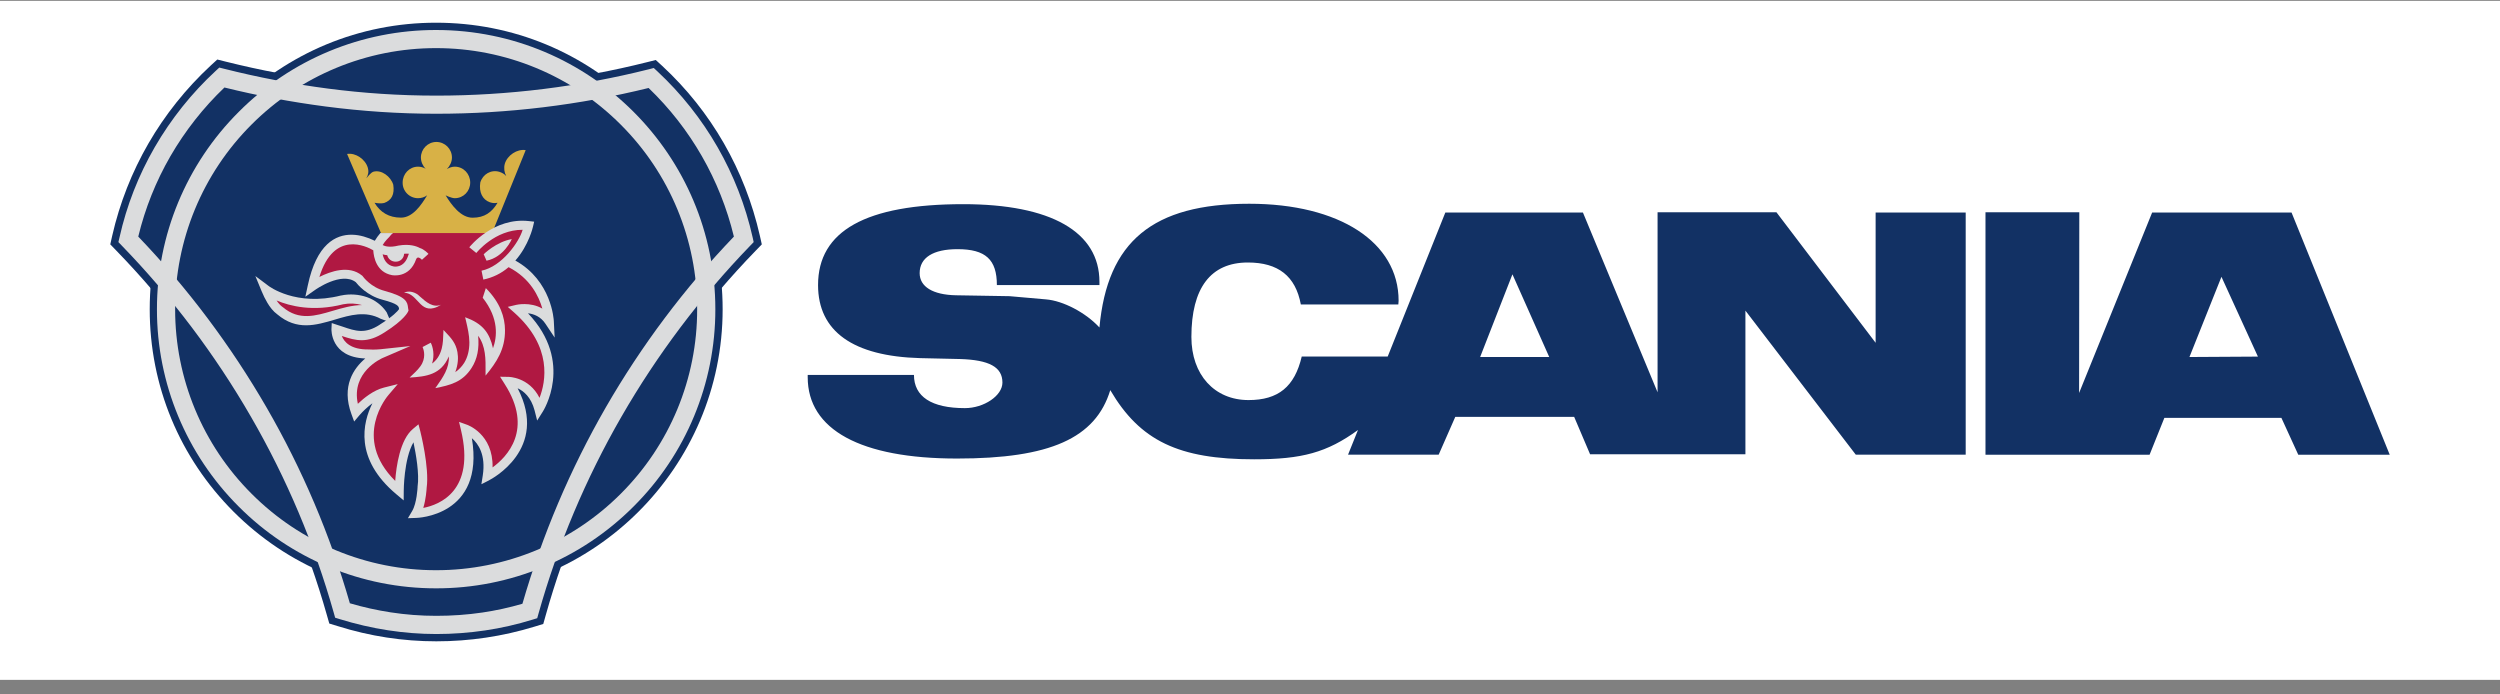
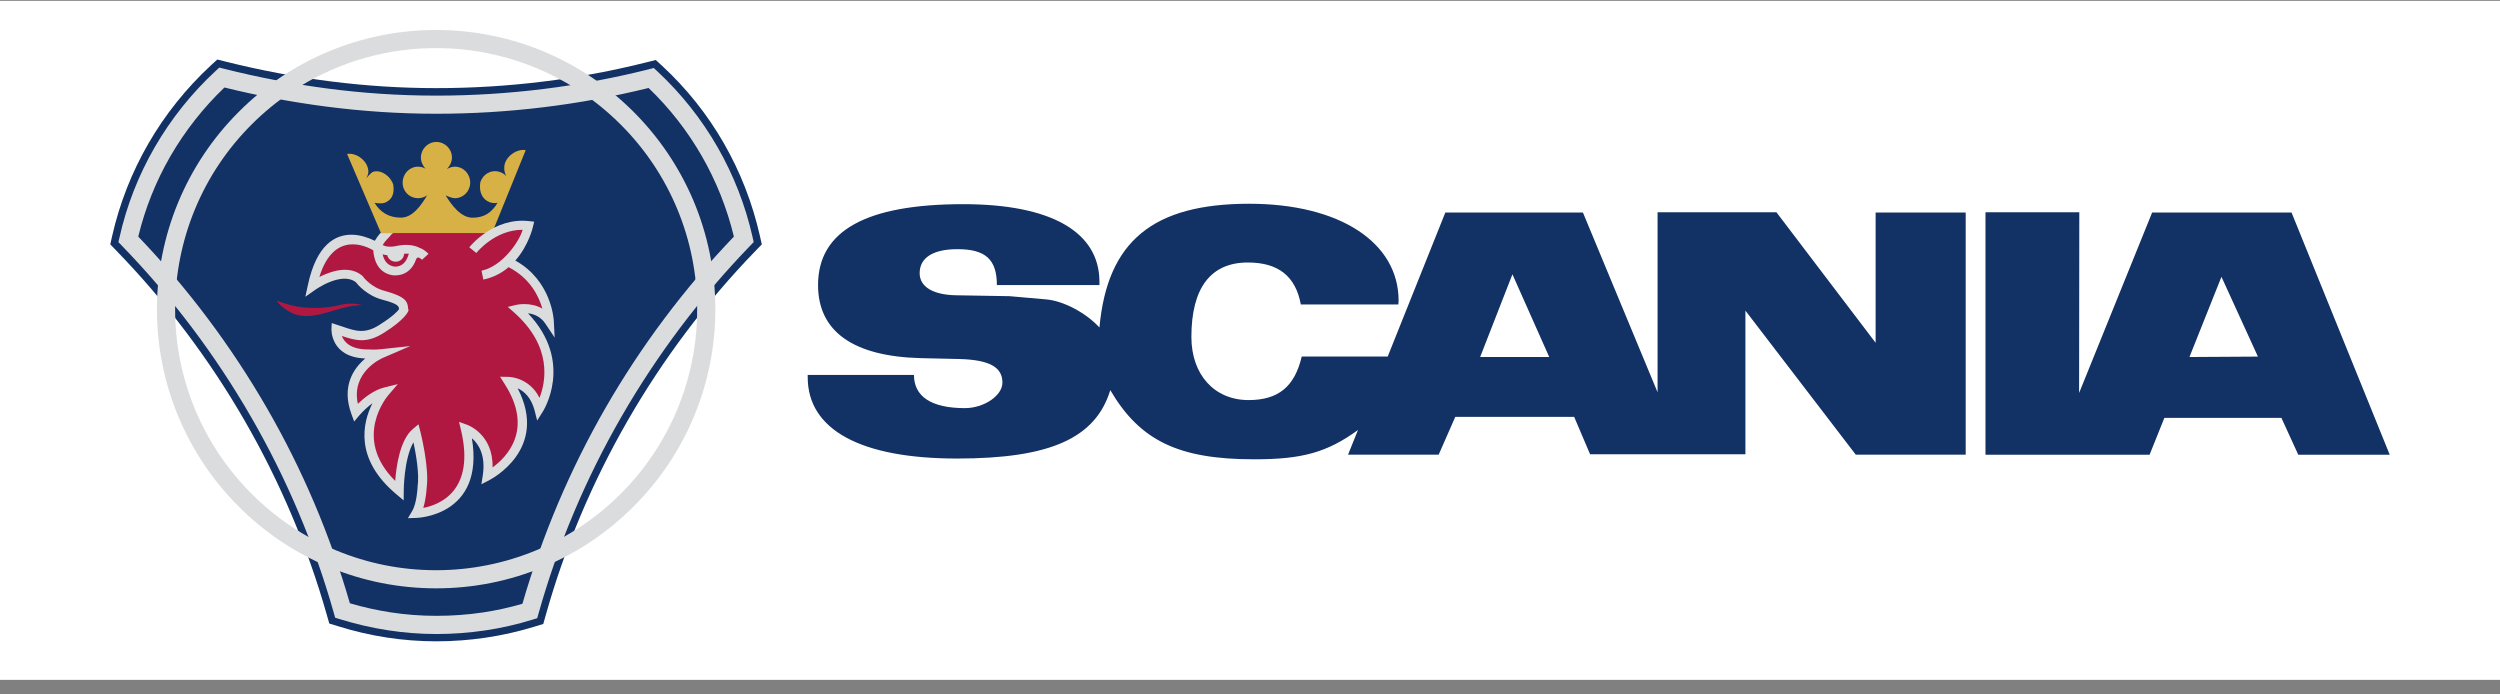
<svg xmlns="http://www.w3.org/2000/svg" width="36" height="10" viewBox="0 0 36 10" fill="none">
  <rect x="0" y="0" width="36" height="10" fill="#808080" stroke="none" />
  <path d="M0 0.012H36V9.79H0V0.012Z" fill="white" />
  <path d="M6.282 1.269C7.311 1.269 8.332 1.144 9.319 0.895L9.443 0.864L9.537 0.95C10.243 1.604 10.727 2.449 10.942 3.394L10.97 3.519L10.88 3.612C9.454 5.084 8.408 6.901 7.858 8.861L7.823 8.985L7.699 9.023C7.24 9.164 6.762 9.235 6.282 9.235C5.805 9.235 5.327 9.162 4.863 9.016L4.742 8.979L4.707 8.857C4.153 6.901 3.108 5.087 1.678 3.612L1.588 3.519L1.616 3.394C1.831 2.453 2.322 1.605 3.035 0.943L3.129 0.857L3.253 0.888C4.264 1.141 5.282 1.269 6.282 1.269Z" fill="#123164" />
-   <path d="M2.156 4.454C2.156 3.349 2.585 2.314 3.364 1.535C4.143 0.757 5.178 0.327 6.279 0.327C7.384 0.327 8.419 0.756 9.198 1.535C9.977 2.314 10.406 3.349 10.406 4.454C10.406 6.725 8.554 8.577 6.279 8.577C5.178 8.577 4.143 8.147 3.364 7.369C2.585 6.589 2.156 5.555 2.156 4.454Z" fill="#123164" />
  <path fill-rule="evenodd" clip-rule="evenodd" d="M3.106 1.021C2.76 1.341 2.465 1.711 2.229 2.118C1.995 2.523 1.823 2.961 1.721 3.418L1.705 3.486L1.754 3.537C2.473 4.279 3.098 5.107 3.614 6.002C4.128 6.891 4.528 7.839 4.807 8.827L4.826 8.895L4.894 8.916C5.121 8.986 5.352 9.04 5.587 9.076C5.814 9.111 6.046 9.13 6.283 9.13C6.522 9.13 6.757 9.112 6.987 9.078C7.217 9.044 7.445 8.992 7.668 8.923L7.736 8.902L7.755 8.834C8.034 7.844 8.435 6.892 8.949 6C9.464 5.106 10.087 4.279 10.804 3.537L10.853 3.486L10.838 3.418C10.632 2.501 10.154 1.668 9.467 1.028L9.414 0.979L9.346 0.997C8.344 1.249 7.315 1.377 6.283 1.377C5.751 1.377 5.232 1.342 4.725 1.276C4.22 1.21 3.72 1.115 3.226 0.99L3.158 0.973L3.106 1.021ZM2.454 2.249C2.666 1.884 2.927 1.551 3.232 1.26C3.713 1.379 4.201 1.47 4.692 1.534C5.215 1.602 5.745 1.638 6.283 1.638C7.313 1.638 8.339 1.513 9.34 1.267C9.945 1.848 10.371 2.591 10.568 3.407C9.856 4.15 9.236 4.977 8.722 5.869C8.21 6.759 7.808 7.707 7.523 8.694C7.335 8.749 7.143 8.791 6.949 8.82C6.733 8.852 6.51 8.868 6.283 8.868C6.059 8.868 5.84 8.851 5.626 8.818C5.424 8.787 5.228 8.743 5.038 8.687C4.755 7.704 4.353 6.758 3.841 5.872C3.325 4.979 2.704 4.151 1.991 3.407C2.089 3.001 2.245 2.611 2.454 2.249Z" fill="#DBDCDD" />
  <path fill-rule="evenodd" clip-rule="evenodd" d="M3.438 1.611C2.683 2.364 2.259 3.387 2.26 4.454C2.259 5.52 2.683 6.542 3.438 7.295C4.19 8.05 5.213 8.473 6.279 8.472C7.346 8.474 8.369 8.05 9.122 7.295C9.878 6.543 10.302 5.52 10.301 4.454C10.301 3.343 9.851 2.337 9.123 1.61C8.395 0.882 7.39 0.432 6.279 0.432C5.213 0.431 4.19 0.855 3.438 1.611ZM2.522 4.454C2.521 3.456 2.916 2.499 3.622 1.794C4.326 1.088 5.282 0.692 6.279 0.693C7.277 0.692 8.234 1.088 8.938 1.794C9.645 2.499 10.041 3.456 10.039 4.454C10.041 5.451 9.644 6.407 8.938 7.111C8.233 7.816 7.276 8.212 6.279 8.211C5.282 8.212 4.326 7.816 3.623 7.11C2.917 6.406 2.521 5.45 2.522 4.454Z" fill="#DBDCDD" />
-   <path d="M4.913 4.255C5.038 4.229 5.167 4.238 5.287 4.28C5.401 4.321 5.5 4.396 5.568 4.497L5.631 4.645L5.483 4.591C5.263 4.472 5.041 4.537 4.824 4.602C4.547 4.684 4.275 4.765 3.992 4.526C3.935 4.485 3.887 4.423 3.85 4.36C3.819 4.307 3.791 4.252 3.768 4.195L3.677 3.975L3.867 4.117C3.868 4.118 4.261 4.42 4.91 4.255L4.913 4.255Z" fill="#DBDCDD" />
  <path d="M6.192 3.173C5.915 3.173 5.659 3.225 5.559 3.367C5.559 3.367 5.448 3.47 5.427 3.56C5.427 3.56 4.718 3.079 4.496 4.125C4.496 4.125 4.925 3.817 5.171 4.017C5.171 4.017 5.296 4.194 5.524 4.253C5.836 4.336 5.801 4.398 5.815 4.464C5.815 4.464 5.774 4.561 5.504 4.73C5.237 4.903 5.085 4.82 4.839 4.741C4.839 4.741 4.822 5.104 5.31 5.097C5.31 5.097 5.39 5.104 5.486 5.094C5.486 5.094 4.901 5.339 5.123 5.942C5.123 5.942 5.324 5.699 5.545 5.644C5.545 5.644 4.912 6.364 5.75 7.067C5.75 7.067 5.75 6.423 5.989 6.226C5.989 6.226 6.12 6.738 6.078 7.018C6.078 7.018 6.068 7.264 5.992 7.392C5.992 7.392 6.985 7.372 6.701 6.177C6.701 6.177 7.1 6.312 7.016 6.856C7.016 6.856 7.91 6.409 7.321 5.492C7.321 5.492 7.657 5.492 7.761 5.893C7.761 5.893 8.238 5.156 7.449 4.453C7.449 4.453 7.747 4.38 7.91 4.626C7.91 4.626 7.889 4.065 7.359 3.792C7.238 3.726 7.428 3.532 7.38 3.425L6.192 3.173Z" fill="#B01842" />
  <path d="M6.809 3.602C6.809 3.602 7.131 3.193 7.612 3.249C7.612 3.249 7.477 3.851 6.947 3.962L6.809 3.602Z" fill="#B01842" />
-   <path fill-rule="evenodd" clip-rule="evenodd" d="M6.965 3.661C6.965 3.661 7.148 3.481 7.37 3.443C7.37 3.443 7.259 3.703 7.006 3.754L6.965 3.661ZM6.016 4.242C5.957 4.201 5.881 4.184 5.818 4.215C5.906 4.218 5.959 4.276 6.012 4.333C6.074 4.401 6.135 4.466 6.248 4.436C6.286 4.426 6.32 4.409 6.352 4.388C6.234 4.436 6.135 4.348 6.052 4.274L6.052 4.274C6.039 4.263 6.027 4.252 6.016 4.242ZM6.984 4.753C7.037 4.819 7.075 4.904 7.099 5.015C7.159 4.852 7.187 4.587 6.951 4.288L6.996 4.149C7.205 4.358 7.271 4.571 7.272 4.754C7.274 5.029 7.154 5.213 6.992 5.409C6.992 5.39 6.992 5.37 6.992 5.351C6.994 5.172 6.995 4.984 6.885 4.835C6.903 5.018 6.873 5.171 6.791 5.298C6.66 5.504 6.481 5.547 6.268 5.589C6.274 5.582 6.279 5.574 6.285 5.566C6.377 5.436 6.473 5.299 6.463 5.132C6.352 5.397 6.136 5.423 5.898 5.437C5.912 5.423 5.927 5.409 5.942 5.395C5.994 5.346 6.049 5.293 6.08 5.231C6.136 5.116 6.093 5.016 6.086 4.999C6.085 4.998 6.085 4.998 6.085 4.997L6.203 4.935C6.233 4.994 6.262 5.111 6.222 5.235C6.278 5.194 6.333 5.128 6.361 5.018C6.379 4.947 6.382 4.873 6.384 4.8C6.385 4.784 6.385 4.768 6.386 4.751C6.394 4.76 6.403 4.769 6.411 4.778C6.494 4.865 6.564 4.939 6.587 5.07C6.601 5.148 6.598 5.245 6.556 5.359C6.607 5.324 6.651 5.278 6.684 5.226C6.735 5.143 6.759 5.044 6.759 4.929C6.758 4.824 6.734 4.722 6.71 4.619C6.706 4.602 6.702 4.585 6.698 4.568C6.821 4.613 6.915 4.668 6.984 4.753Z" fill="#DBDCDD" />
  <path d="M5.214 4.393C5.125 4.368 5.031 4.364 4.94 4.382C4.509 4.492 4.177 4.409 3.983 4.327C4.008 4.365 4.037 4.398 4.069 4.421L4.072 4.423L4.074 4.424C4.305 4.62 4.544 4.549 4.787 4.477C4.927 4.436 5.069 4.394 5.214 4.393Z" fill="#B01842" />
  <path d="M6.417 2.813C6.501 2.951 6.635 3.135 6.805 3.135C6.978 3.135 7.082 3.058 7.165 2.92C7.117 2.927 7.103 2.927 7.055 2.913C6.947 2.875 6.895 2.768 6.916 2.629C6.951 2.508 7.072 2.439 7.19 2.474C7.231 2.487 7.266 2.508 7.29 2.536C7.261 2.482 7.253 2.419 7.269 2.359C7.304 2.238 7.446 2.141 7.57 2.162L7.086 3.356H5.486L4.998 2.217C5.12 2.196 5.261 2.293 5.296 2.414C5.313 2.473 5.303 2.518 5.275 2.567C5.3 2.539 5.338 2.487 5.376 2.473C5.493 2.439 5.628 2.543 5.663 2.66C5.684 2.799 5.639 2.885 5.532 2.923C5.483 2.934 5.441 2.927 5.393 2.92C5.476 3.058 5.601 3.134 5.774 3.134C5.944 3.134 6.068 2.951 6.151 2.812C6.113 2.84 6.067 2.854 6.02 2.854C5.96 2.854 5.903 2.83 5.862 2.788C5.82 2.746 5.797 2.688 5.798 2.629C5.798 2.504 5.895 2.4 6.02 2.4C6.058 2.4 6.099 2.411 6.13 2.431C6.087 2.388 6.062 2.33 6.061 2.269C6.061 2.146 6.16 2.045 6.283 2.044C6.407 2.044 6.508 2.144 6.508 2.269C6.508 2.331 6.477 2.393 6.435 2.435C6.47 2.414 6.508 2.4 6.549 2.4C6.674 2.4 6.771 2.504 6.771 2.629C6.771 2.753 6.674 2.854 6.549 2.854C6.501 2.854 6.417 2.813 6.417 2.813Z" fill="#D8B146" />
  <path fill-rule="evenodd" clip-rule="evenodd" d="M5.612 3.404C5.625 3.386 5.641 3.37 5.659 3.357V3.356H5.477C5.447 3.391 5.42 3.428 5.397 3.467C5.295 3.418 5.184 3.382 5.069 3.38C4.834 3.376 4.558 3.514 4.432 4.111L4.397 4.273L4.533 4.178C4.533 4.178 4.533 4.178 4.533 4.178C4.543 4.17 4.917 3.906 5.123 4.063C5.15 4.098 5.284 4.258 5.508 4.316C5.738 4.377 5.742 4.412 5.746 4.447L5.747 4.451C5.727 4.48 5.662 4.554 5.468 4.675L5.468 4.676C5.256 4.813 5.121 4.768 4.935 4.704C4.913 4.697 4.89 4.689 4.858 4.679L4.777 4.652L4.773 4.738C4.773 4.739 4.754 5.144 5.26 5.162C5.095 5.301 4.912 5.559 5.061 5.964L5.1 6.07L5.172 5.984C5.229 5.918 5.293 5.859 5.363 5.807C5.223 6.085 5.098 6.606 5.707 7.117L5.813 7.206L5.814 7.068C5.814 7.066 5.815 6.608 5.954 6.369C5.989 6.535 6.041 6.826 6.013 7.009L6.013 7.014V7.017C6.013 7.017 6.003 7.246 5.935 7.359L5.874 7.462L5.993 7.458C5.997 7.458 6.983 7.437 6.795 6.31C6.888 6.39 6.997 6.55 6.952 6.846L6.932 6.973L7.046 6.915C7.046 6.915 7.046 6.914 7.046 6.914C7.068 6.903 7.911 6.469 7.454 5.591C7.541 5.631 7.648 5.719 7.698 5.91L7.735 6.056L7.816 5.928C7.817 5.926 8.276 5.218 7.603 4.511C7.684 4.521 7.785 4.556 7.855 4.663L7.987 4.861L7.975 4.624C7.975 4.623 7.975 4.623 7.975 4.623C7.974 4.606 7.946 4.044 7.421 3.752C7.616 3.531 7.675 3.265 7.675 3.264L7.692 3.192L7.619 3.184C7.108 3.125 6.766 3.55 6.758 3.561C6.758 3.561 6.758 3.561 6.758 3.561L6.859 3.643L6.859 3.643C6.862 3.639 7.126 3.307 7.526 3.309C7.476 3.484 7.229 3.837 6.934 3.898L6.96 4.026C7.095 3.998 7.22 3.937 7.324 3.847L7.328 3.85L7.329 3.85C7.636 4.009 7.76 4.268 7.81 4.444C7.633 4.342 7.435 4.39 7.434 4.39L7.312 4.419L7.406 4.502C7.958 4.994 7.859 5.498 7.769 5.729C7.617 5.427 7.323 5.427 7.322 5.427L7.201 5.425L7.266 5.528C7.689 6.186 7.297 6.582 7.093 6.731C7.104 6.245 6.725 6.116 6.724 6.116L6.61 6.075L6.638 6.192C6.847 7.07 6.328 7.269 6.095 7.314C6.135 7.186 6.143 7.041 6.144 7.023C6.185 6.731 6.054 6.219 6.052 6.209L6.052 6.209L6.026 6.11L5.947 6.176C5.76 6.33 5.706 6.715 5.691 6.925C5.064 6.303 5.583 5.7 5.595 5.687C5.595 5.687 5.595 5.687 5.595 5.687L5.728 5.531L5.529 5.581C5.378 5.619 5.237 5.734 5.153 5.815C5.054 5.356 5.494 5.162 5.512 5.154C5.512 5.154 5.512 5.154 5.512 5.154L5.909 4.983L5.479 5.029C5.393 5.038 5.318 5.033 5.314 5.032C5.314 5.032 5.313 5.032 5.313 5.032H5.309C5.048 5.036 4.955 4.923 4.922 4.838C5.129 4.907 5.286 4.949 5.538 4.786C5.825 4.605 5.875 4.49 5.875 4.489L5.883 4.471L5.879 4.451C5.878 4.446 5.877 4.439 5.876 4.432C5.867 4.353 5.857 4.274 5.541 4.19L5.54 4.189C5.34 4.138 5.23 3.987 5.224 3.979C5.224 3.979 5.224 3.979 5.224 3.979L5.22 3.973L5.212 3.967C5.025 3.814 4.76 3.907 4.599 3.988C4.808 3.31 5.281 3.549 5.375 3.604C5.381 3.707 5.422 3.92 5.644 3.962C5.645 3.962 5.894 4.014 5.992 3.734H5.992C6.014 3.673 6.074 3.739 6.076 3.741L6.076 3.741L6.17 3.656C6.17 3.656 6.17 3.656 6.17 3.656C6.163 3.648 6.109 3.59 6.045 3.571C5.998 3.545 5.898 3.509 5.739 3.536L5.734 3.537C5.613 3.567 5.544 3.547 5.51 3.529C5.543 3.472 5.602 3.416 5.604 3.414L5.604 3.414L5.609 3.409L5.612 3.404ZM5.819 3.654C5.842 3.652 5.866 3.652 5.889 3.654C5.884 3.665 5.878 3.677 5.874 3.691L5.874 3.692C5.812 3.868 5.668 3.838 5.668 3.837C5.566 3.818 5.526 3.734 5.51 3.662C5.532 3.669 5.554 3.673 5.576 3.675C5.59 3.731 5.64 3.769 5.698 3.768C5.763 3.77 5.817 3.719 5.819 3.654Z" fill="#DBDCDD" />
  <path fill-rule="evenodd" clip-rule="evenodd" d="M25.581 3.057L27.008 4.935H27.009V3.06H28.306V6.547H26.723L25.134 4.473V6.541H22.897L22.668 6.003H20.956L20.717 6.547H19.412L19.555 6.192C19.107 6.517 18.749 6.614 18.059 6.614C16.974 6.614 16.416 6.348 15.988 5.618C15.776 6.312 15.119 6.603 13.781 6.603C12.394 6.603 11.631 6.189 11.631 5.432V5.399H13.161C13.161 5.711 13.413 5.877 13.894 5.877C14.169 5.877 14.435 5.698 14.435 5.509C14.435 5.286 14.246 5.183 13.824 5.17L13.25 5.157C12.284 5.13 11.78 4.772 11.78 4.105C11.78 3.325 12.467 2.94 13.871 2.94C15.135 2.94 15.832 3.339 15.832 4.059V4.105H14.355C14.355 3.737 14.192 3.588 13.788 3.588C13.436 3.588 13.243 3.711 13.243 3.933C13.243 4.129 13.433 4.245 13.764 4.252L14.538 4.265L15.062 4.311C15.308 4.331 15.633 4.5 15.832 4.716C15.945 3.475 16.602 2.934 17.989 2.934C19.287 2.934 20.14 3.488 20.14 4.331L20.136 4.384H18.732C18.656 3.976 18.407 3.78 17.969 3.78C17.435 3.78 17.156 4.145 17.156 4.852C17.156 5.396 17.488 5.761 17.979 5.761C18.407 5.761 18.643 5.569 18.745 5.134H19.983L20.813 3.06H22.794L23.869 5.649V3.057H25.581ZM30.991 3.06H32.998L34.412 6.548H33.095L32.852 6.017H31.167L30.954 6.548H28.591V3.057H29.942L29.939 5.659L30.991 3.06ZM31.528 5.141L31.989 3.986L32.514 5.135L31.528 5.141ZM21.779 3.95L21.314 5.141H22.309L21.779 3.95Z" fill="#123164" />
</svg>